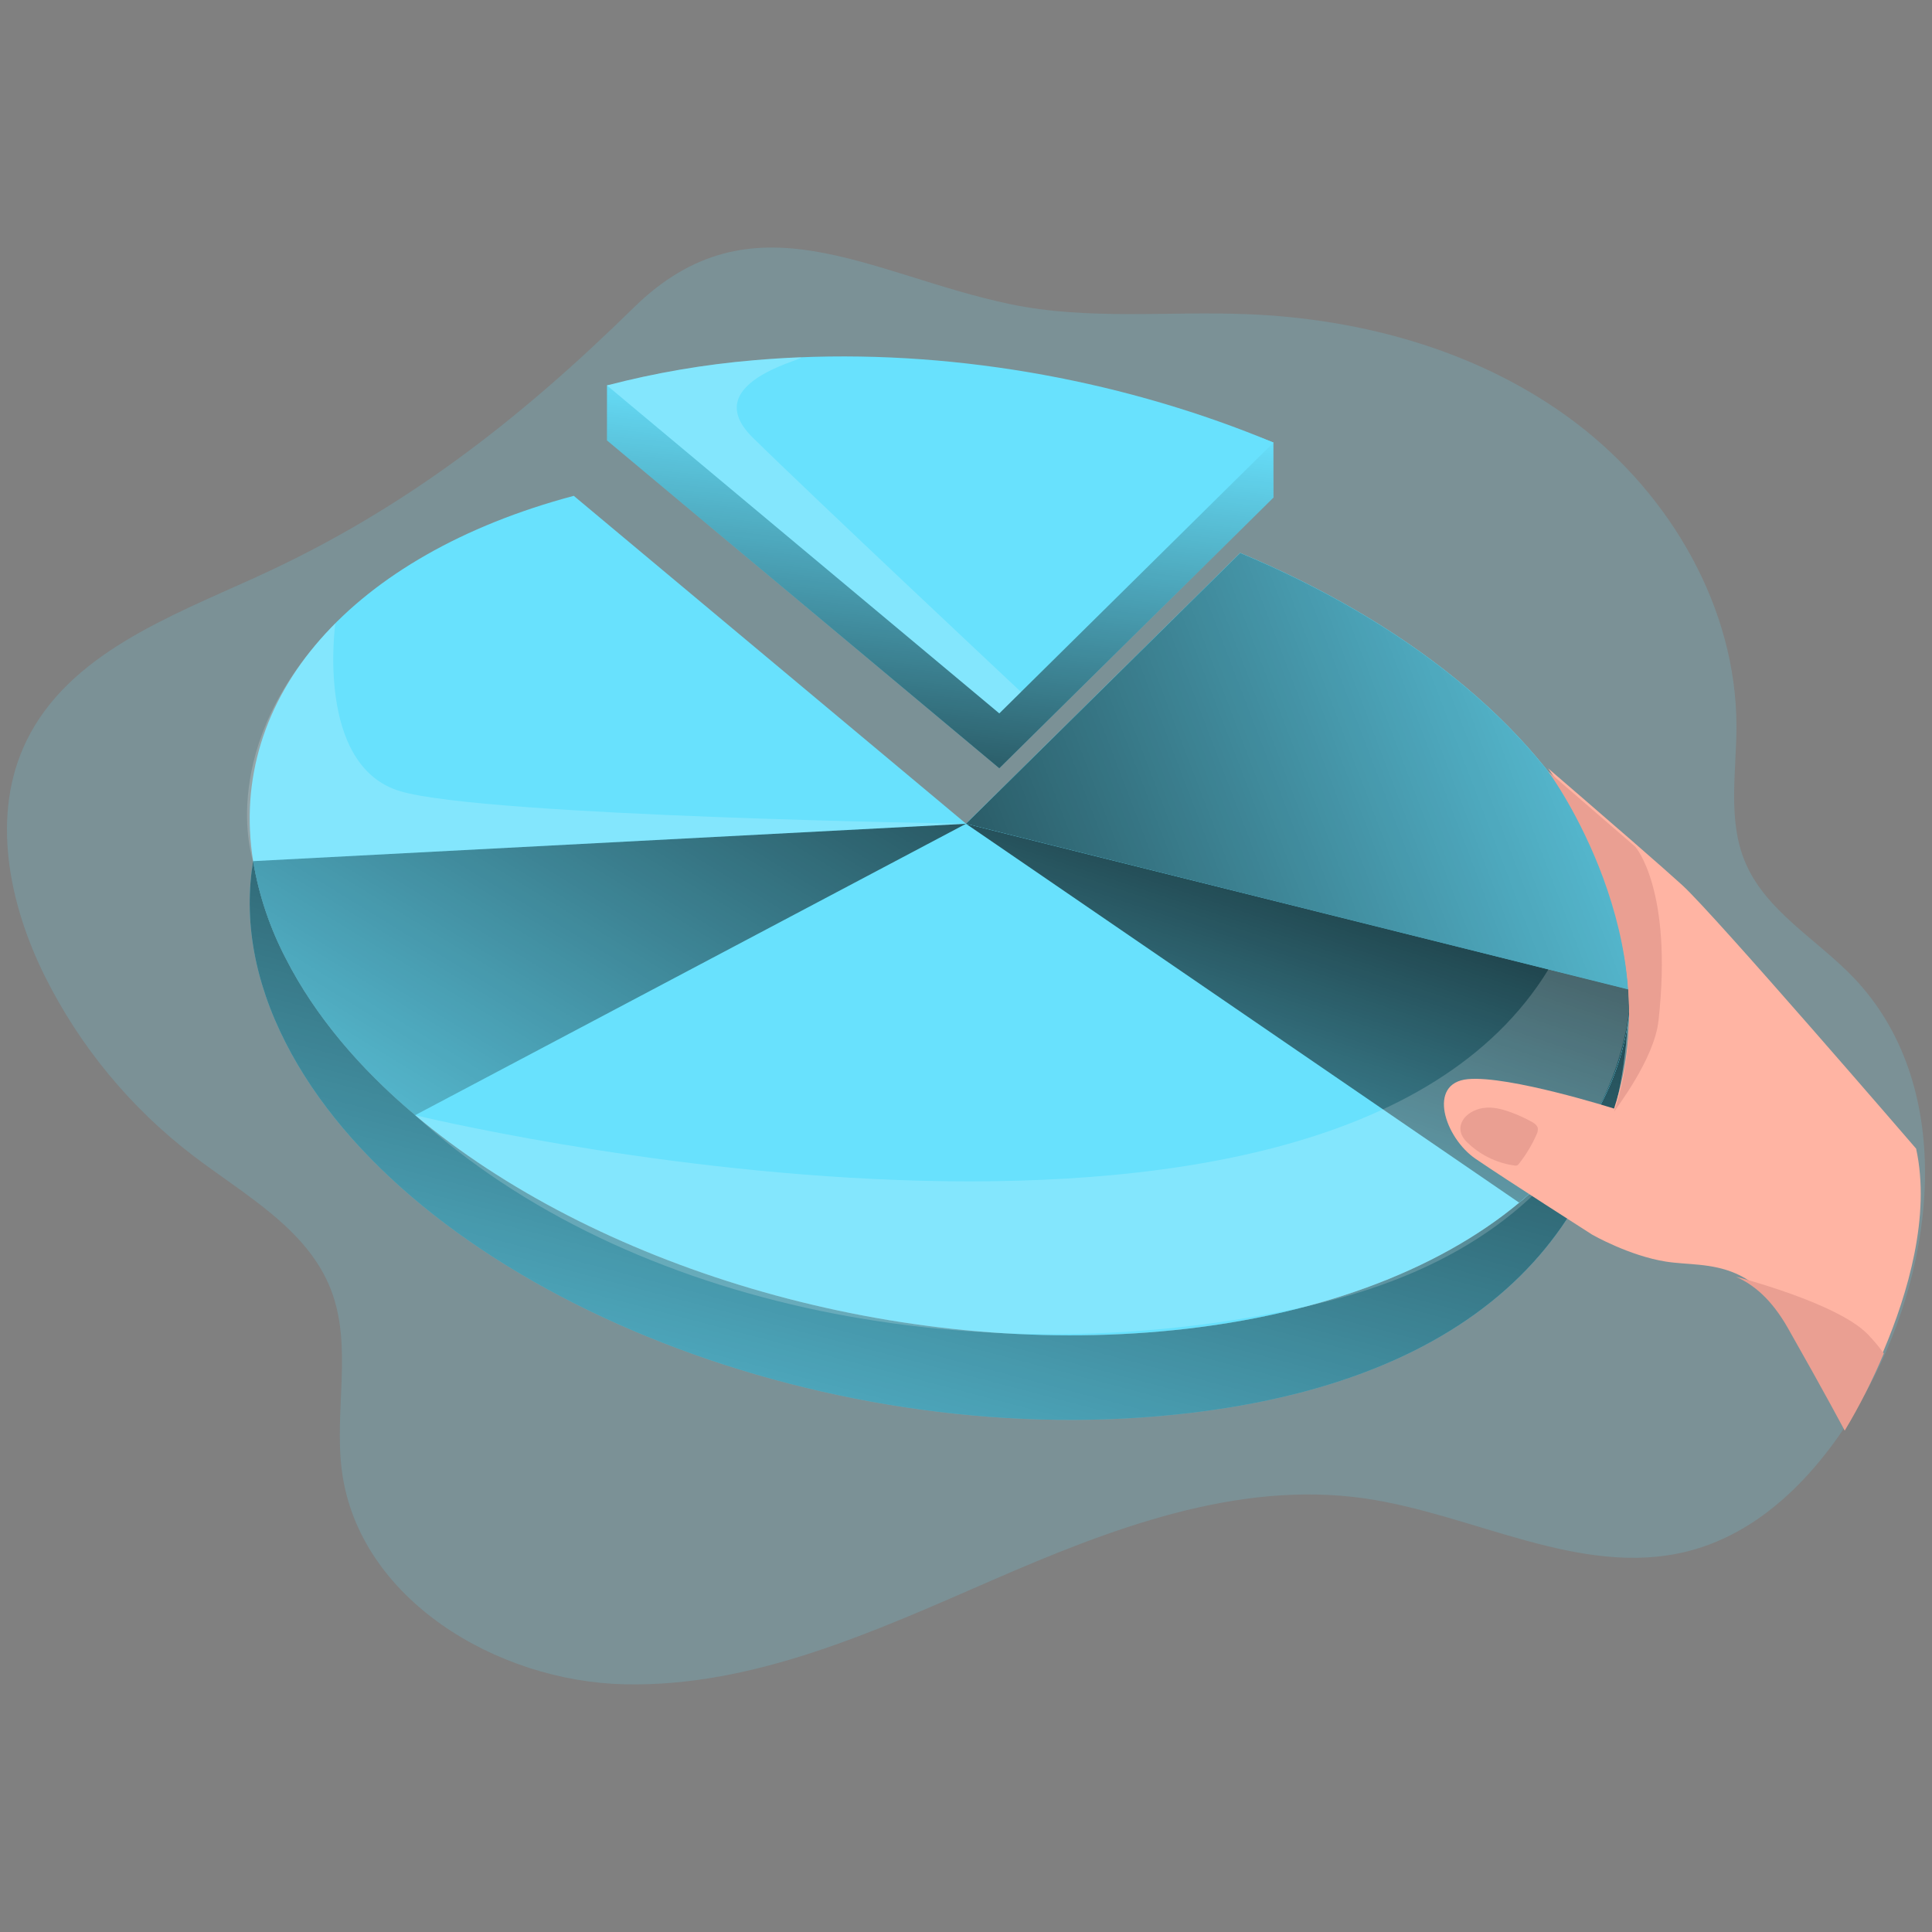
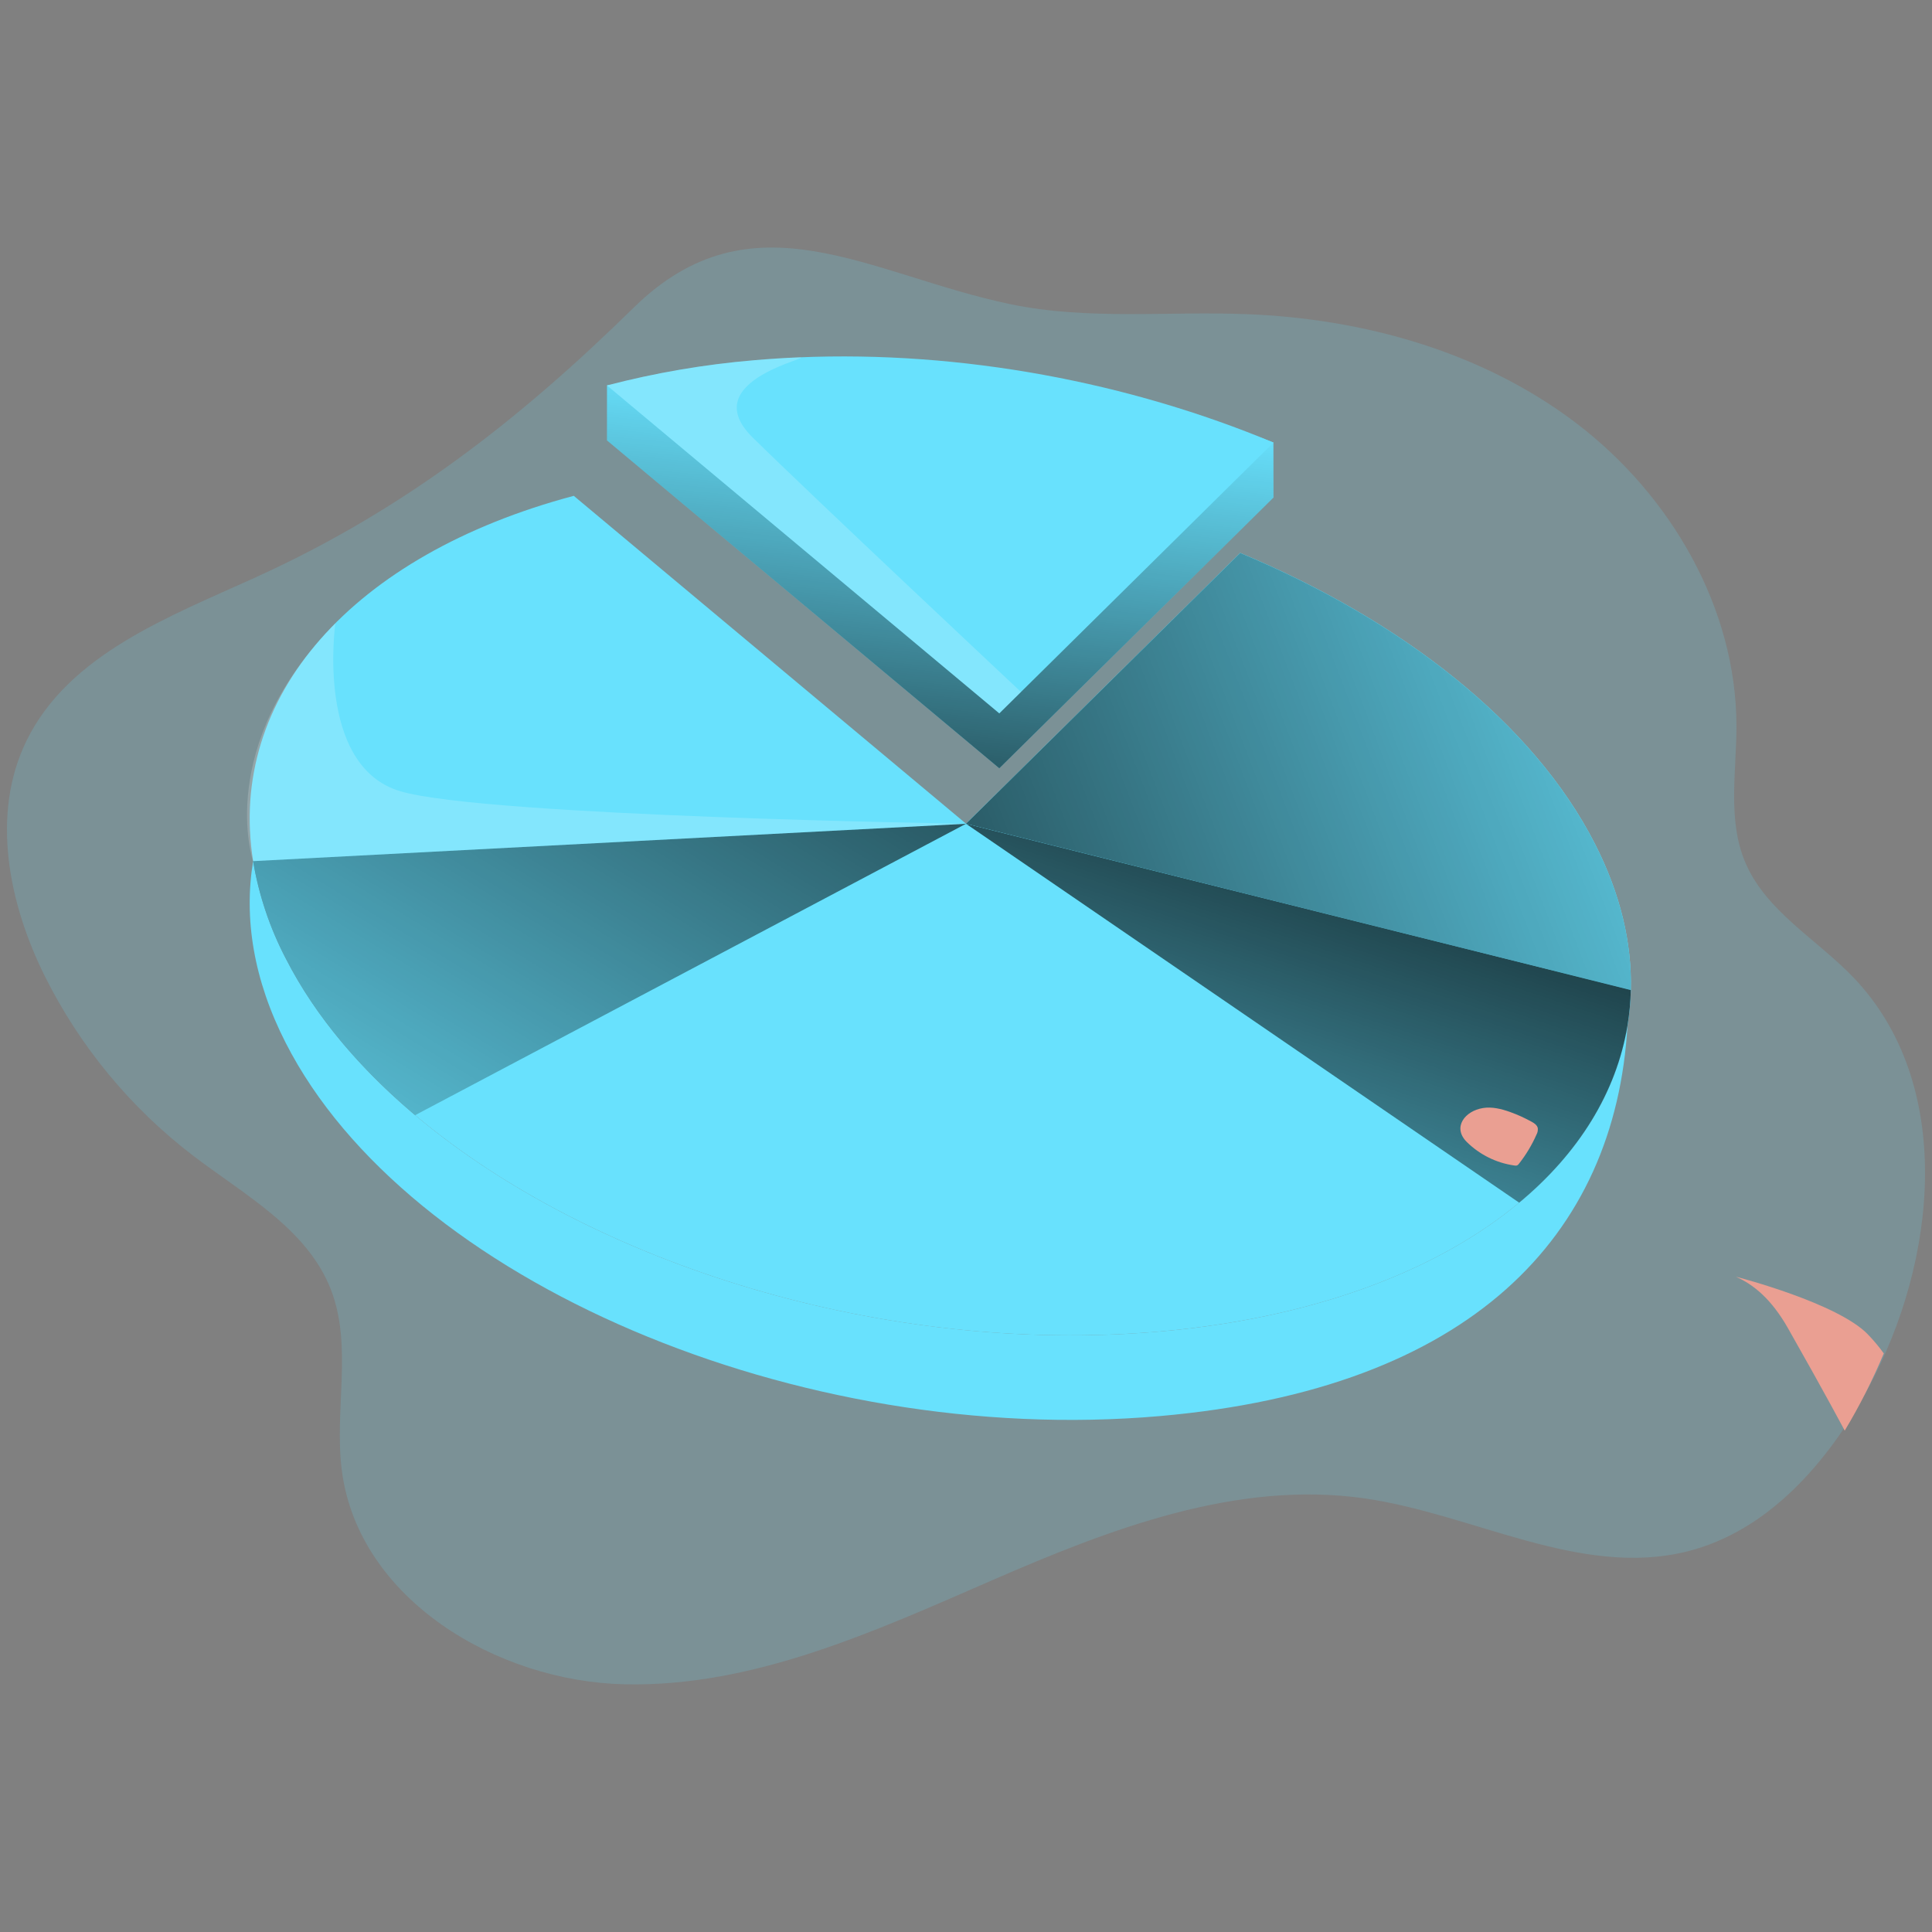
<svg xmlns="http://www.w3.org/2000/svg" xmlns:xlink="http://www.w3.org/1999/xlink" id="_0009_pie_chart" viewBox="0 0 500 500">
  <rect x="0" y="0" width="500" height="500" fill="#808080" stroke="none" />
  <defs>
    <style>.cls-1{fill:none;}.cls-1,.cls-2,.cls-3,.cls-4,.cls-5,.cls-6,.cls-7,.cls-8,.cls-9,.cls-10,.cls-11{stroke-width:0px;}.cls-2{fill:url(#linear-gradient);}.cls-3,.cls-4{isolation:isolate;opacity:.18;}.cls-3,.cls-11{fill:#68e1fd;}.cls-4{fill:#fff;}.cls-5{fill:url(#linear-gradient-4);}.cls-6{fill:url(#linear-gradient-2);}.cls-7{fill:url(#linear-gradient-3);}.cls-8{fill:url(#linear-gradient-5);}.cls-9{fill:#ffb4a3;}.cls-10{fill:#ea9f92;}</style>
    <linearGradient id="linear-gradient" x1="-127" y1="1778.44" x2="-220.72" y2="1422.32" gradientTransform="translate(409 1880.3) scale(1 -1)" gradientUnits="userSpaceOnUse">
      <stop offset="0" stop-color="#000" />
      <stop offset=".99" stop-color="#000" stop-opacity="0" />
    </linearGradient>
    <linearGradient id="linear-gradient-2" x1="-292.93" y1="1582.91" x2="62.35" y2="1718.84" xlink:href="#linear-gradient" />
    <linearGradient id="linear-gradient-3" x1="-47.45" y1="1717.98" x2="-120.56" y2="1497.61" xlink:href="#linear-gradient" />
    <linearGradient id="linear-gradient-4" x1="-153.98" y1="1821.44" x2="-333.26" y2="1528.07" xlink:href="#linear-gradient" />
    <linearGradient id="linear-gradient-5" x1="-180.49" y1="1617.19" x2="-164.44" y2="1778.38" xlink:href="#linear-gradient" />
  </defs>
  <g id="background">
    <path class="cls-3" d="M66.32,149.35c-22.67,10.29-48.58,20.02-59.48,42.39-9.26,18.98-4.63,42.06,4.79,60.96,9.06,18.14,22.13,33.98,38.23,46.3,13.39,10.23,29.62,18.98,35.75,34.69,5.76,14.76.78,31.45,2.89,47.15,4.42,32.96,39.95,54.33,73.2,55.06,33.25.73,64.68-13.7,95.19-26.98,30.51-13.28,63.23-25.84,96.15-21.15,28.32,4.04,56.06,20.7,83.76,13.7,20.84-5.27,36.26-23.05,46.55-41.93,18.21-33.45,22.63-79.18-3.74-106.64-9.53-9.92-22.67-17.15-27.98-29.83-4.58-10.92-2.23-23.31-2.24-35.15,0-30.56-17-59.74-41.3-78.29-24.3-18.55-55.15-27.2-85.69-28.34-20.32-.77-40.92,1.59-60.85-2.56-36.6-7.62-66.8-29.27-97.54.87-29.49,28.93-59.42,52.36-97.68,69.73Z" />
  </g>
  <g id="pie_chart">
    <path class="cls-11" d="M300.16,366.48c-93.57,8.18-194.85-35.06-226.22-96.59-8.32-16.3-10.88-32.25-8.43-47.04,1.48,8.77,4.32,17.26,8.43,25.15,31.37,61.53,132.67,104.76,226.21,96.59,68.78-6.02,114.23-38.14,121.04-79.17-3.13,54.37-40.43,94.01-121.03,101.06Z" />
-     <path class="cls-2" d="M300.16,366.48c-93.57,8.18-194.85-35.06-226.22-96.59-8.32-16.3-10.88-32.25-8.43-47.04,1.48,8.77,4.32,17.26,8.43,25.15,31.37,61.53,132.67,104.76,226.21,96.59,68.78-6.02,114.23-38.14,121.04-79.17-3.13,54.37-40.43,94.01-121.03,101.06Z" />
    <path class="cls-11" d="M422.05,256.23h0c-.07,3.08-.36,6.15-.86,9.19-2.87,17.28-12.59,33.01-28.03,45.83-21.18,17.63-53.2,29.86-93,33.34-71.16,6.23-146.78-17.3-192.72-55.99-14.47-12.18-25.99-25.83-33.5-40.59-4.11-7.89-6.96-16.38-8.43-25.15-6.78-42.45,25.61-79.25,82.98-94.54l101.53,84.86,70.94-70.08c41.86,17.48,75.86,44.02,91.8,75.28,6.62,12.97,9.6,25.7,9.29,37.84Z" />
    <path class="cls-11" d="M422.05,256.23h0l-172.05-43.04,70.96-70.08c41.86,17.48,75.86,44.02,91.8,75.28,6.62,12.97,9.6,25.7,9.29,37.84Z" />
    <path class="cls-6" d="M422.05,256.23h0l-172.05-43.04,70.96-70.08c41.86,17.48,75.86,44.02,91.8,75.28,6.62,12.97,9.6,25.7,9.29,37.84Z" />
    <path class="cls-11" d="M422.05,256.23h0c-.07,3.08-.36,6.15-.86,9.19-2.87,17.28-12.59,33.01-28.03,45.83l-143.16-98.06,172.05,43.04Z" />
    <path class="cls-7" d="M422.05,256.23h0c-.07,3.08-.36,6.15-.86,9.19-2.87,17.28-12.59,33.01-28.03,45.83l-143.16-98.06,172.05,43.04Z" />
    <path class="cls-5" d="M250,213.19l-142.57,75.42c-14.46-12.18-25.99-25.84-33.5-40.6-4.11-7.89-6.96-16.38-8.43-25.15l184.49-9.67Z" />
    <path class="cls-4" d="M86.79,161.3s-5.26,36.94,16.82,43.48c22.07,6.53,146.37,8.41,146.37,8.41l-184.49,9.67s-10.12-29.69,21.3-61.56Z" />
-     <path class="cls-4" d="M107.43,288.61s235.11,57.3,293.3-37.71l21.32,5.34s.81,62.81-83.28,81.69c-84.09,18.88-176.31,1.03-231.34-49.31Z" />
  </g>
  <g id="hand">
-     <path class="cls-9" d="M487.53,349.42c-2.89,6.9-6.27,13.58-10.12,20,0,0-4.61-8.77-14.66-26.47-4.26-7.52-8.9-11.35-13.55-13.38h0c-6.28-2.74-12.59-2.2-18.06-3.07-9.54-1.5-19.08-6.97-19.08-6.97,0,0-22.11-14.12-30.14-19.6-8.03-5.47-12.67-19.65-2.04-20.65,10.63-1,37.84,7.62,37.84,7.62h0c14.54-44.55-16.28-86.96-17.05-88.03l.06.04.22.19.17.14.42.37c2.95,2.54,12.72,10.94,21.38,18.48l.29.26c4.95,4.3,9.49,8.3,12.16,10.73,8.28,7.53,60.52,68.19,60.52,68.19,3.82,17.42-2.2,37.58-8.36,52.15Z" />
-     <path class="cls-10" d="M417.74,287.69c14.54-44.54-16.28-86.96-17.05-88.03l.06.05.22.19.17.14.42.37,21.38,18.49.29.26s9.76,11.04,5.99,44.98c-1.11,10.07-11.12,22.85-11.48,23.56Z" />
    <path class="cls-10" d="M487.53,350.26c-2.89,6.9-6.27,13.58-10.12,19.99,0,0-4.61-8.77-14.66-26.47-4.26-7.52-8.9-11.35-13.55-13.38,1.08.28,26.28,6.85,34.14,14.87,1.51,1.56,2.91,3.23,4.18,4.99Z" />
    <path class="cls-10" d="M383.79,286.76c2.36-.38,4.76.22,7.01,1.02,1.9.68,3.75,1.52,5.52,2.49.72.39,1.49.89,1.66,1.69.06.59-.06,1.18-.35,1.7-1.18,2.67-2.69,5.18-4.49,7.47-.14.22-.34.4-.58.5-.21.05-.44.05-.65,0-4.7-.66-9.06-2.84-12.41-6.19-3.61-3.74-.39-7.93,4.29-8.68Z" />
  </g>
  <g id="slice_of_pie">
    <path class="cls-11" d="M329.58,128.76l-70.96,70.08-101.53-84.86v-14.23c9.55-2.15,27.31,8.64,38.05,7.7,44.22-3.87,94.94-8.55,134.42,7.08l.02,14.23Z" />
    <path class="cls-8" d="M329.58,128.76l-70.96,70.08-101.53-84.86v-14.23c9.55-2.15,27.31,8.64,38.05,7.7,44.22-3.87,94.94-8.55,134.42,7.08l.02,14.23Z" />
    <line class="cls-1" x1="258.62" y1="198.85" x2="157.11" y2="113.98" />
    <path class="cls-11" d="M329.58,114.53l-65.35,64.55-5.61,5.54-101.53-84.87c12.48-3.26,25.21-5.44,38.06-6.52,3.82-.33,7.64-.58,11.49-.74,42.44-1.82,85.78,6.54,122.93,22.04Z" />
    <path class="cls-4" d="M264.23,179.08l-5.61,5.54-101.53-84.87c12.48-3.26,25.21-5.44,38.06-6.52,3.82-.33,7.64-.58,11.49-.74,5.76-.25-27.23,5.61-11.83,20.76,15.39,15.15,69.42,65.83,69.42,65.83Z" />
  </g>
</svg>